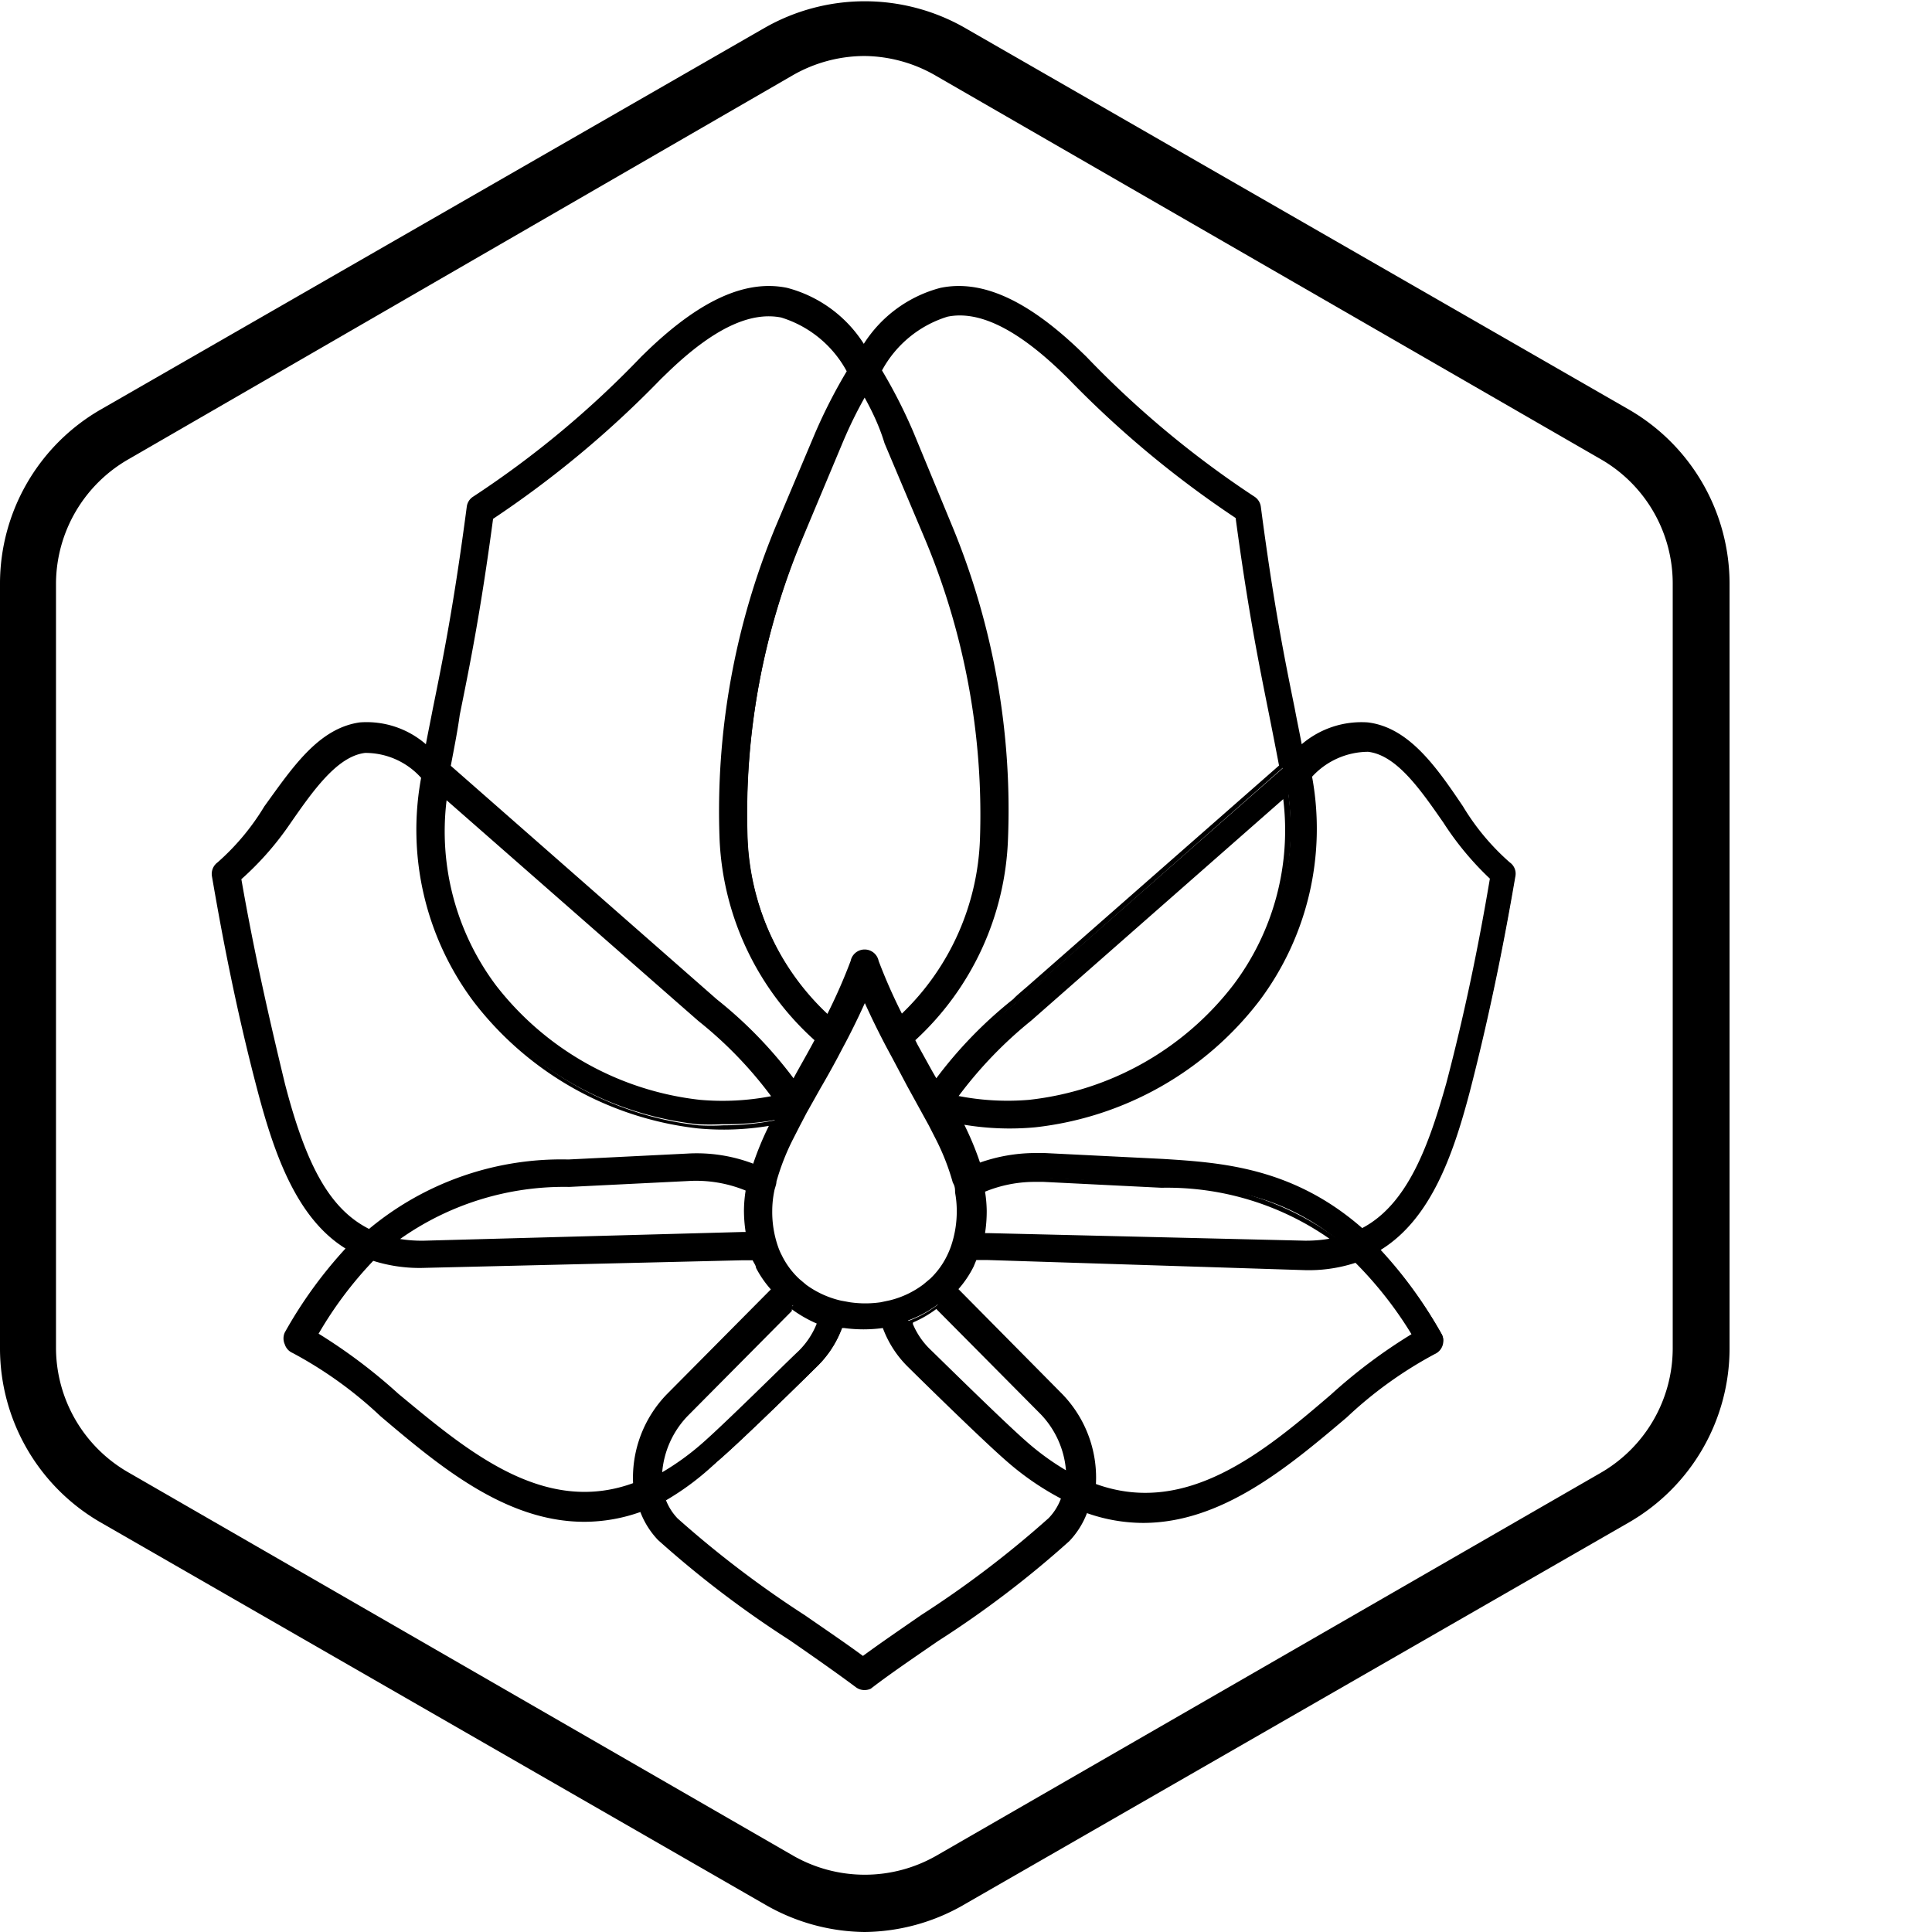
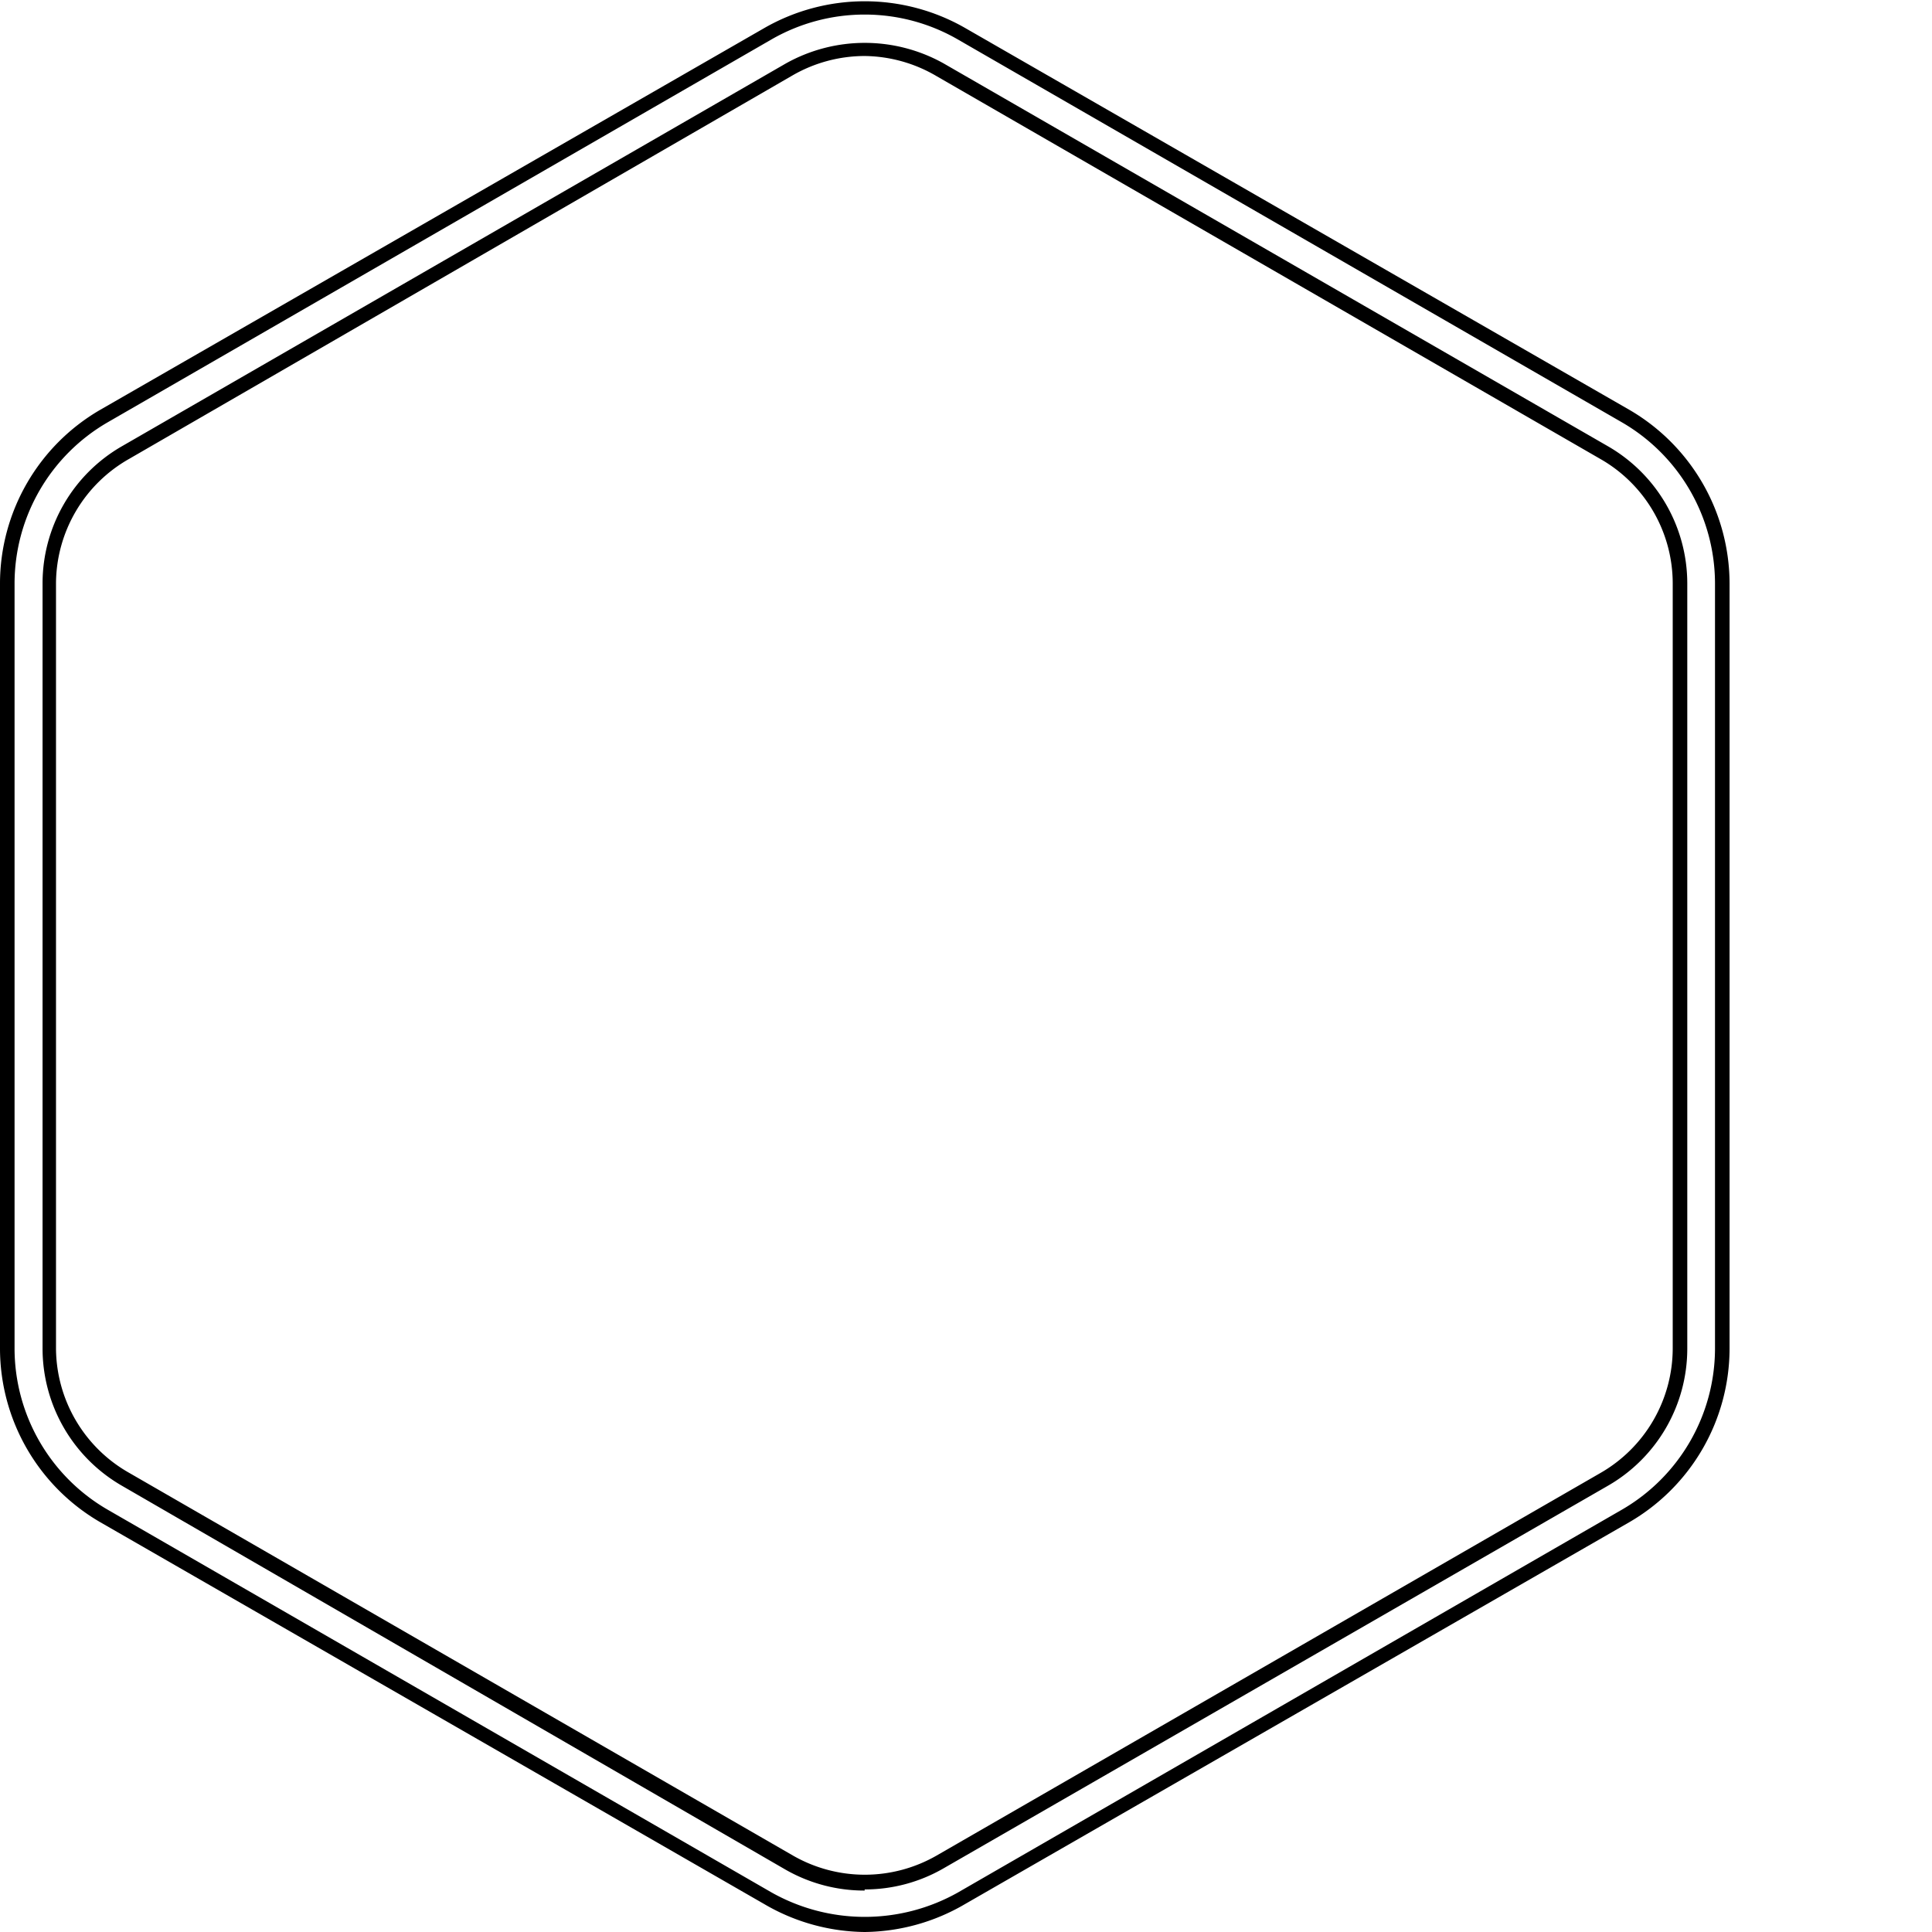
<svg xmlns="http://www.w3.org/2000/svg" id="Слой_1" data-name="Слой 1" viewBox="0 0 69 69">
  <title>logo-newgardenlab</title>
  <g>
-     <path class="card__svg-element" d="M30.88,68.74a6.94,6.94,0,0,1-3.46-.92L3.72,54.15a6.92,6.92,0,0,1-3.46-6V20.83a6.91,6.91,0,0,1,3.46-6L27.43,1.18a6.93,6.93,0,0,1,6.91,0L58.05,14.85a6.92,6.92,0,0,1,3.46,6V48.16a6.92,6.92,0,0,1-3.46,6L34.34,67.81A6.81,6.81,0,0,1,30.88,68.74Zm0-67a5.43,5.43,0,0,0-2.7.72L4.48,16.17a5.39,5.39,0,0,0-2.69,4.66V48.17a5.41,5.41,0,0,0,2.69,4.66L28.19,66.5a5.4,5.4,0,0,0,5.39,0L57.3,52.83A5.4,5.4,0,0,0,60,48.17V20.83a5.41,5.41,0,0,0-2.69-4.66L33.58,2.5A5.38,5.38,0,0,0,30.88,1.78Z" transform="translate(0 0)" />
    <path class="card__svg-element" fill="#000000" d="M30.88,69a7.23,7.23,0,0,1-3.59-1L3.59,54.37A7.18,7.18,0,0,1,0,48.17V20.83a7.18,7.18,0,0,1,3.59-6.2L27.3,1a7.21,7.21,0,0,1,7.17,0L58.18,14.63a7.19,7.19,0,0,1,3.59,6.2V48.17a7.18,7.18,0,0,1-3.59,6.2L34.47,68A7.22,7.22,0,0,1,30.88,69Zm0-68.48a6.67,6.67,0,0,0-3.33.89L3.85,15.08A6.66,6.66,0,0,0,.52,20.83V48.17a6.66,6.66,0,0,0,3.33,5.75L27.56,67.59a6.79,6.79,0,0,0,6.65,0L57.92,53.92a6.66,6.66,0,0,0,3.33-5.75V20.83a6.66,6.66,0,0,0-3.33-5.75L34.21,1.41A6.66,6.66,0,0,0,30.88.52Zm0,67a5.66,5.66,0,0,1-2.83-.75L4.35,53.06a5.66,5.66,0,0,1-2.83-4.89V20.83a5.65,5.65,0,0,1,2.83-4.89L28.06,2.27a5.77,5.77,0,0,1,5.65,0L57.43,15.94a5.66,5.66,0,0,1,2.83,4.89V48.17a5.65,5.65,0,0,1-2.83,4.89L33.71,66.72A5.62,5.62,0,0,1,30.88,67.48ZM30.88,2a5.17,5.17,0,0,0-2.57.69L4.61,16.39A5.14,5.14,0,0,0,2,20.82V48.17A5.14,5.14,0,0,0,4.61,52.6L28.32,66.27a5.15,5.15,0,0,0,5.13,0L57.17,52.6a5.14,5.14,0,0,0,2.57-4.44V20.83a5.12,5.12,0,0,0-2.57-4.43L33.45,2.72A5.17,5.17,0,0,0,30.88,2Z" transform="translate(0 0)" />
-     <path class="card__svg-element" fill="#000000" d="M53.93,30.88a8.83,8.83,0,0,1-1.71-2c-.93-1.34-1.9-2.74-3.31-2.91a3.28,3.28,0,0,0-2.43.88l-.3-1.49c-.37-1.83-.75-3.72-1.22-7.21a.38.38,0,0,0-.18-.28,34.55,34.55,0,0,1-6.05-5l-.29-.28c-1.81-1.72-3.38-2.42-4.79-2.14a4.66,4.66,0,0,0-2.77,2.09,4.64,4.64,0,0,0-2.77-2.09c-1.41-.29-3,.42-4.79,2.14l-.29.28a34.35,34.35,0,0,1-6.05,5,.39.39,0,0,0-.18.28c-.46,3.49-.84,5.38-1.21,7.21-.1.49-.2,1-.3,1.49a3.28,3.28,0,0,0-2.43-.88c-1.41.17-2.38,1.56-3.31,2.91a8.47,8.47,0,0,1-1.71,2,.37.37,0,0,0-.15.37c.31,1.8.81,4.55,1.63,7.69.59,2.24,1.38,4.58,3.27,5.65a15.42,15.42,0,0,0-2.26,3.05.38.38,0,0,0,0,.31.37.37,0,0,0,.21.23,14.65,14.65,0,0,1,3.17,2.28c2,1.73,4.42,3.74,7.2,3.74a6,6,0,0,0,2.06-.38,2.91,2.91,0,0,0,.65,1.08,36.7,36.7,0,0,0,4.68,3.57c.89.61,1.73,1.19,2.39,1.69a.38.38,0,0,0,.23.08.37.37,0,0,0,.23-.08c.66-.5,1.5-1.07,2.39-1.69a37.08,37.08,0,0,0,4.68-3.57,2.84,2.84,0,0,0,.65-1.08,5.92,5.92,0,0,0,2.07.39c2.77,0,5.15-2,7.2-3.74a14.78,14.78,0,0,1,3.17-2.28.38.38,0,0,0,.18-.54,15.48,15.48,0,0,0-2.27-3.06c1.88-1.07,2.67-3.41,3.26-5.65.82-3.14,1.33-5.89,1.63-7.69A.4.4,0,0,0,53.93,30.88Zm-9.74,4.36a10.83,10.83,0,0,1-7.4,4.17A9.15,9.15,0,0,1,34,39.23a14.08,14.08,0,0,1,2.74-2.88L46,28.29A9.31,9.31,0,0,1,44.18,35.24ZM34,44.87a3,3,0,0,1-.63.86l-.27.22a3.35,3.35,0,0,1-1.24.59l-.34.07a3.87,3.87,0,0,1-1.12,0L30,46.56A3.41,3.41,0,0,1,28.74,46l-.27-.22a3,3,0,0,1-.66-.88,2.89,2.89,0,0,1-.14-.32,3.93,3.93,0,0,1-.22-1.34,3.53,3.53,0,0,1,.07-.72c0-.12.05-.24.08-.36a8.74,8.74,0,0,1,.62-1.58l.23-.45.23-.44.5-.9.6-1.09.2-.37c.24-.46.57-1.09.88-1.82.25.58.55,1.19.91,1.87l.2.37.53,1,.77,1.41.23.46a8.86,8.86,0,0,1,.64,1.63c0,.13.06.24.08.36a4,4,0,0,1-.15,2C34.06,44.66,34,44.77,34,44.87Zm-.16-33.7a2.31,2.31,0,0,1,.47,0c1,0,2.24.65,3.64,2l.29.28a36.18,36.18,0,0,0,6,5c.45,3.4.83,5.27,1.2,7.08.12.62.25,1.25.37,1.91l-9.54,8.38a14.74,14.74,0,0,0-2.84,3l-.23-.42-.54-1-.14-.25A10,10,0,0,0,35.93,30a26.38,26.38,0,0,0-2-11.14l-1.41-3.35a18.87,18.87,0,0,0-1.16-2.26A4.23,4.23,0,0,1,33.8,11.18Zm-2,4.59,1.41,3.34a25.64,25.64,0,0,1,2,10.81,9.28,9.28,0,0,1-3,6.49,20.85,20.85,0,0,1-.92-2.05.38.38,0,0,0-.36-.24.37.37,0,0,0-.35.24,21.35,21.35,0,0,1-.92,2.06,9.27,9.27,0,0,1-3-6.5,25.62,25.62,0,0,1,2-10.81L30,15.78a18.94,18.94,0,0,1,.91-1.84A18.17,18.17,0,0,1,31.79,15.77ZM16.33,25.49c.36-1.81.74-3.68,1.2-7.08a35.93,35.93,0,0,0,6-5l.29-.28c1.62-1.54,3-2.18,4.12-1.94a4.22,4.22,0,0,1,2.46,2,18.58,18.58,0,0,0-1.16,2.26l-1.41,3.34a26.39,26.39,0,0,0-2,11.14,10,10,0,0,0,3.42,7.16l-.12.22-.6,1.08-.19.33a14.66,14.66,0,0,0-2.84-3l-9.55-8.39Zm-.51,2.8L25,36.36a13.87,13.87,0,0,1,2.73,2.87,9.15,9.15,0,0,1-2.77.18,10.83,10.83,0,0,1-7.4-4.17A9.27,9.27,0,0,1,15.82,28.29ZM10.06,38.75c-.78-3-1.27-5.61-1.58-7.4a10.43,10.43,0,0,0,1.69-2.07c.84-1.21,1.71-2.46,2.78-2.59a2.79,2.79,0,0,1,2.1.92l.08.07a10.1,10.1,0,0,0,1.85,8,11.59,11.59,0,0,0,7.92,4.47,8.59,8.59,0,0,0,.89,0A9.94,9.94,0,0,0,27.67,40l-.11.22a10.17,10.17,0,0,0-.6,1.47,5.63,5.63,0,0,0-2.44-.4l-4.24.21c-2.13.13-4.64.3-7.11,2.5C11.57,43.25,10.75,41.38,10.06,38.75Zm16.72,5.38a1.54,1.54,0,0,1-.27,0l-11.3.28A4.7,4.7,0,0,1,14,44.32c2.16-1.76,4.34-1.9,6.33-2l4.23-.21h0a4.91,4.91,0,0,1,2.22.38,4.51,4.51,0,0,0-.07.77A5.53,5.53,0,0,0,26.78,44.13Zm-4,8.93c-3.34,1.27-6.1-1.07-8.6-3.18a18.48,18.48,0,0,0-3-2.21,13.75,13.75,0,0,1,2.13-2.75A5.29,5.29,0,0,0,15,45.2h.18l11.3-.28a2.69,2.69,0,0,0,.46-.05,3.51,3.51,0,0,0,.74,1.19l-3.8,3.84A4.13,4.13,0,0,0,22.76,53.06Zm.75-.34a3.4,3.4,0,0,1,.95-2.29l3.81-3.84,0,0a4.17,4.17,0,0,0,1.06.56,3,3,0,0,1-.73,1.12S26,50.83,25.13,51.6A9.34,9.34,0,0,1,23.52,52.72Zm14.12,1.65a36.62,36.62,0,0,1-4.57,3.47c-.8.55-1.55,1.07-2.18,1.54-.63-.47-1.39-1-2.18-1.54a36.61,36.61,0,0,1-4.57-3.47,2.17,2.17,0,0,1-.5-.85,9.67,9.67,0,0,0,2-1.35c.92-.79,3.42-3.26,3.52-3.36a3.67,3.67,0,0,0,.93-1.46l.18,0a5,5,0,0,0,.62,0,4.18,4.18,0,0,0,.72-.06l.1,0a3.72,3.72,0,0,0,.93,1.46c.1.1,2.6,2.58,3.52,3.36a9.65,9.65,0,0,0,2,1.34A2.11,2.11,0,0,1,37.64,54.36Zm-1-2.77c-.9-.77-3.46-3.3-3.49-3.33a3,3,0,0,1-.73-1.11,4.16,4.16,0,0,0,1.06-.57l3.81,3.84a3.43,3.43,0,0,1,1,2.28A8.75,8.75,0,0,1,36.66,51.6Zm13.93-3.93a18.2,18.2,0,0,0-3,2.21C45.12,52,42.34,54.34,39,53.06a4.16,4.16,0,0,0-1.15-3.16l-3.8-3.83a3.81,3.81,0,0,0,.6-.86c.05-.11.1-.22.14-.33a3.35,3.35,0,0,0,.46.05l11.3.28h.18a5.22,5.22,0,0,0,1.73-.28A14.18,14.18,0,0,1,50.59,47.67ZM35,42.46a5,5,0,0,1,1.91-.39h.32l4.22.21c2,.12,4.16.26,6.32,2a5,5,0,0,1-1.22.12l-11.3-.28-.27,0a5,5,0,0,0,.08-.9A3.91,3.91,0,0,0,35,42.46Zm16.71-3.72C51,41.38,50.2,43.25,48.6,44c-2.46-2.19-5-2.36-7.1-2.49l-4.23-.21a5.71,5.71,0,0,0-2.45.4,10.26,10.26,0,0,0-.61-1.49c0-.07-.07-.13-.1-.21a9.85,9.85,0,0,0,1.87.18,7.35,7.35,0,0,0,.89,0,11.61,11.61,0,0,0,7.92-4.47,10.1,10.1,0,0,0,1.85-8l.08-.07a3,3,0,0,1,1.91-.93h.19c1.08.13,1.94,1.38,2.78,2.59a10.43,10.43,0,0,0,1.7,2.07C53,33.13,52.49,35.77,51.71,38.75Z" transform="translate(0 0)" />
-     <path class="card__svg-element" fill="#000000" d="M30.88,60.36a.51.51,0,0,1-.31-.1c-.67-.5-1.54-1.11-2.38-1.69A36.79,36.79,0,0,1,23.5,55a3,3,0,0,1-.63-1,6,6,0,0,1-2,.35c-2.82,0-5.19-2-7.28-3.77a14.57,14.57,0,0,0-3.14-2.26.5.5,0,0,1-.28-.31.51.51,0,0,1,0-.42,15.74,15.74,0,0,1,2.17-3C10.61,43.52,9.81,41.26,9.21,39c-.83-3.14-1.33-5.9-1.64-7.7a.51.51,0,0,1,.2-.5,8.52,8.52,0,0,0,1.67-2c1-1.38,1.93-2.79,3.41-3a3.23,3.23,0,0,1,2.36.78c.08-.43.17-.86.25-1.28.37-1.82.75-3.71,1.21-7.2a.5.5,0,0,1,.24-.37,34.48,34.48,0,0,0,6-5l.29-.28c1.85-1.75,3.45-2.47,4.91-2.17a4.64,4.64,0,0,1,2.74,2,4.64,4.64,0,0,1,2.74-2c1.46-.3,3.06.42,4.91,2.17l.29.28a34.83,34.83,0,0,0,6,5,.51.51,0,0,1,.24.37c.46,3.5.84,5.38,1.21,7.2.08.43.17.85.25,1.28a3.28,3.28,0,0,1,2.36-.78c1.47.18,2.45,1.59,3.4,3a8.46,8.46,0,0,0,1.67,2,.49.49,0,0,1,.2.5c-.31,1.81-.82,4.57-1.63,7.7-.6,2.28-1.4,4.54-3.18,5.64a15.41,15.41,0,0,1,2.17,3,.51.51,0,0,1-.24.72,14.63,14.63,0,0,0-3.14,2.26c-2.09,1.77-4.46,3.77-7.28,3.77a6.07,6.07,0,0,1-2-.35,3,3,0,0,1-.63,1,36.18,36.18,0,0,1-4.69,3.57c-.9.62-1.74,1.19-2.4,1.7A.53.53,0,0,1,30.88,60.36ZM23,53.65l0,.12a2.72,2.72,0,0,0,.62,1,36.36,36.36,0,0,0,4.66,3.55c.85.59,1.72,1.19,2.39,1.69a.25.25,0,0,0,.3,0c.67-.5,1.51-1.08,2.39-1.69a36.21,36.21,0,0,0,4.66-3.55,2.73,2.73,0,0,0,.62-1l0-.12.12,0a5.8,5.8,0,0,0,2,.38c2.72,0,5.05-2,7.11-3.71a14.82,14.82,0,0,1,3.2-2.3.25.25,0,0,0,.12-.35,15.37,15.37,0,0,0-2.25-3L49,44.56l.15-.08c1.8-1,2.6-3.28,3.2-5.57.82-3.12,1.32-5.88,1.63-7.68a.26.26,0,0,0-.1-.24,8.66,8.66,0,0,1-1.73-2.06c-.92-1.33-1.87-2.69-3.22-2.86a3.13,3.13,0,0,0-2.33.86l-.17.13,0-.21c-.1-.5-.19-1-.3-1.48-.37-1.82-.75-3.71-1.22-7.22a.25.25,0,0,0-.12-.18,34.67,34.67,0,0,1-6.06-5l-.3-.29C36.57,11,35,10.28,33.68,10.56a4.55,4.55,0,0,0-2.69,2l-.1.15-.1-.15a4.52,4.52,0,0,0-2.69-2c-1.37-.28-2.9.41-4.67,2.11l-.29.28a34.57,34.57,0,0,1-6.07,5,.25.25,0,0,0-.12.18c-.46,3.49-.85,5.39-1.22,7.22l-.3,1.48,0,.21-.17-.13a3.15,3.15,0,0,0-2.33-.86c-1.36.17-2.3,1.53-3.22,2.86A8.72,8.72,0,0,1,7.92,31a.25.25,0,0,0-.1.24c.31,1.8.81,4.54,1.63,7.68.6,2.29,1.4,4.55,3.2,5.57l.15.08-.11.12a15.49,15.49,0,0,0-2.25,3,.25.25,0,0,0,0,.2.24.24,0,0,0,.14.15,14.63,14.63,0,0,1,3.2,2.29c2.06,1.74,4.39,3.71,7.12,3.71a5.84,5.84,0,0,0,2-.38Zm7.87,5.89-.08-.06c-.62-.46-1.36-1-2.14-1.51l0,0A36.61,36.61,0,0,1,24,54.45a2.25,2.25,0,0,1-.53-.9l0-.11.1-.05a9.43,9.43,0,0,0,2-1.33c.92-.79,3.49-3.33,3.51-3.35a3.51,3.51,0,0,0,.9-1.42l0-.1.18,0,.11,0a4.58,4.58,0,0,0,1.31,0h.1l.11,0,0,.1a3.65,3.65,0,0,0,.89,1.41s2.58,2.55,3.51,3.36a9.51,9.51,0,0,0,2,1.32l.1.05,0,.1a2.31,2.31,0,0,1-.53.9,36.34,36.34,0,0,1-4.59,3.49l0,0c-.79.54-1.53,1.05-2.15,1.52Zm-7.1-6a2,2,0,0,0,.43.69,37.08,37.08,0,0,0,4.55,3.46l0,0c.75.52,1.46,1,2.07,1.45.61-.45,1.33-.94,2.08-1.46l0,0a36.29,36.29,0,0,0,4.55-3.46,2,2,0,0,0,.44-.7,10,10,0,0,1-1.91-1.31c-.94-.81-3.5-3.34-3.53-3.37a3.79,3.79,0,0,1-.92-1.41,5.11,5.11,0,0,1-1.38,0l-.08,0a3.8,3.8,0,0,1-.93,1.41s-2.58,2.55-3.53,3.36A9.53,9.53,0,0,1,23.79,53.58Zm-2.93,0c-2.56,0-4.78-1.87-6.79-3.57a18.45,18.45,0,0,0-2.95-2.2L11,47.72l.07-.12a14.13,14.13,0,0,1,2.15-2.77l.06-.06.08,0a5.14,5.14,0,0,0,1.85.26l11.3-.28.43,0,.11,0,0,.1c0,.12.09.23.15.34a3.55,3.55,0,0,0,.57.81l.08.09L24,50a4,4,0,0,0-1.12,3.06v.1l-.09,0A5.4,5.4,0,0,1,20.86,53.55Zm-9.48-5.92a19.38,19.38,0,0,1,2.87,2.16c2.42,2,5.16,4.36,8.38,3.19a4.29,4.29,0,0,1,1.2-3.17l3.72-3.75a3.77,3.77,0,0,1-.53-.77c0-.08-.08-.18-.12-.27l-.37,0-11.31.27a5.49,5.49,0,0,1-1.87-.25A13.76,13.76,0,0,0,11.38,47.63Zm29.54,5.92a5.43,5.43,0,0,1-2-.37l-.09,0V53a4,4,0,0,0-1.11-3l0,0-3.88-3.92L34,46a3.64,3.64,0,0,0,.58-.83c.05-.1.09-.21.14-.32l0-.1.11,0a2.2,2.2,0,0,0,.44,0l11.3.28a5.15,5.15,0,0,0,1.86-.27l.08,0,.06.06A14.13,14.13,0,0,1,50.7,47.6l.07.12-.12.06A18.31,18.31,0,0,0,47.71,50C45.7,51.67,43.48,53.55,40.92,53.55ZM39.14,53c3.23,1.17,6-1.14,8.39-3.19a19,19,0,0,1,2.88-2.16,13.73,13.73,0,0,0-2-2.55,5.37,5.37,0,0,1-1.88.26L35.24,45l-.37,0-.1.24a3.77,3.77,0,0,1-.54.8l3.71,3.75A4.29,4.29,0,0,1,39.14,53Zm-15.76,0v-.22a3.52,3.52,0,0,1,1-2.38l3.88-3.92.09.06-.06.12.09-.1a4,4,0,0,0,1,.53l.12,0,0,.12a3.11,3.11,0,0,1-.76,1.16c-.45.44-2.67,2.62-3.49,3.33a9,9,0,0,1-1.64,1.14Zm4.9-6.18-3.73,3.76a3.29,3.29,0,0,0-.9,2,9.24,9.24,0,0,0,1.39-1c.82-.71,3-2.88,3.46-3.31a2.83,2.83,0,0,0,.67-1A4.64,4.64,0,0,1,28.28,46.76Zm10.1,6.17-.19-.1a9.09,9.09,0,0,1-1.63-1.14c-.76-.65-2.67-2.52-3.46-3.3l0,0a3.14,3.14,0,0,1-.76-1.16l0-.12.12,0a3.9,3.9,0,0,0,1-.55l.11-.08.1.13,3.77,3.81a3.54,3.54,0,0,1,1,2.38Zm-5.78-5.71a2.72,2.72,0,0,0,.65.94l0,0c.79.77,2.69,2.64,3.44,3.29a9.13,9.13,0,0,0,1.38,1,3.28,3.28,0,0,0-.9-2l-3.73-3.76A4,4,0,0,1,32.61,47.23Zm-1.72-.44a3.78,3.78,0,0,1-.54,0L30,46.69a3.63,3.63,0,0,1-1.33-.6,2.79,2.79,0,0,1-.28-.23,3.13,3.13,0,0,1-.69-.92,2.38,2.38,0,0,1-.14-.33,4.06,4.06,0,0,1-.23-1.39,4.16,4.16,0,0,1,.07-.74c0-.12.05-.25.08-.37a8.8,8.8,0,0,1,.63-1.6l.23-.46.23-.44.5-.9.6-1.09.2-.37c.22-.42.55-1.06.88-1.81l.12-.28.12.28c.25.58.55,1.18.9,1.86l.2.37.51.92L33.42,40l.23.46a8.71,8.71,0,0,1,.64,1.65,3.61,3.61,0,0,1,.08.37,3.69,3.69,0,0,1,.07.71,4,4,0,0,1-.22,1.37,3.18,3.18,0,0,1-.14.33,3.1,3.1,0,0,1-.66.9,3,3,0,0,1-.28.23,3.57,3.57,0,0,1-1.29.61l-.35.07A4.08,4.08,0,0,1,30.88,46.79Zm0-11c-.29.64-.57,1.19-.77,1.56l-.2.38q-.3.56-.61,1.09l-.5.89-.23.44-.23.45a8.32,8.32,0,0,0-.61,1.55c0,.11-.06.23-.08.35a3.61,3.61,0,0,0-.07.69,3.77,3.77,0,0,0,.21,1.29,2.19,2.19,0,0,0,.13.3,2.88,2.88,0,0,0,.63.85l.25.21a3.39,3.39,0,0,0,1.23.56l.33.06a3.81,3.81,0,0,0,1.09,0l.33-.07a3.3,3.3,0,0,0,1.2-.57l.25-.21a2.86,2.86,0,0,0,.6-.83,3.18,3.18,0,0,0,.13-.31,3.84,3.84,0,0,0,.21-1.27,3.62,3.62,0,0,0-.06-.66c0-.11,0-.22-.08-.35a8.35,8.35,0,0,0-.63-1.6l-.23-.45-.77-1.4-.53-1-.2-.37C31.38,36.87,31.12,36.34,30.89,35.83ZM15.07,44.57A4.94,4.94,0,0,1,14,44.44l-.26-.06.21-.17a10.13,10.13,0,0,1,6.4-2.06L24.54,42a5,5,0,0,1,2.28.39l.09,0,0,.1a4.44,4.44,0,0,0-.07.75,4.87,4.87,0,0,0,.08.87l0,.13-.13,0a1.78,1.78,0,0,1-.29,0l-11.3.28Zm-.78-.32a4.82,4.82,0,0,0,.87.06h0L26.51,44h.12a5,5,0,0,1-.06-.79,4.81,4.81,0,0,1,.06-.69,4.67,4.67,0,0,0-2.06-.34l-4.24.21A10.14,10.14,0,0,0,14.29,44.25Zm32.38.32h-.14l-11.27-.28-.29,0-.13,0,0-.13a5,5,0,0,0,.08-.87,4.35,4.35,0,0,0-.07-.75l0-.1.09,0a5,5,0,0,1,2.28-.39l4.23.21a10.18,10.18,0,0,1,6.4,2.05l.21.17-.26.06A4.56,4.56,0,0,1,46.67,44.57Zm-.07-.26a4.92,4.92,0,0,0,.88-.07,10.13,10.13,0,0,0-6-1.82l-4.22-.21h-.31a4.68,4.68,0,0,0-1.77.35,4.69,4.69,0,0,1,.06.69,5.1,5.1,0,0,1-.06.79h.12Zm-33.41-.12-.08,0c-1.79-.87-2.58-3.1-3.18-5.37s-1.12-4.73-1.58-7.41V31.3l.06,0a10.19,10.19,0,0,0,1.67-2c.85-1.24,1.74-2.51,2.87-2.64a2.9,2.9,0,0,1,2.2,1l.14.12v.07a10,10,0,0,0,1.82,7.92,11.49,11.49,0,0,0,7.84,4.42,7.72,7.72,0,0,0,.88,0,9.66,9.66,0,0,0,1.85-.18l.26-.05-.15.3-.08.16a10.17,10.17,0,0,0-.59,1.45l0,.13-.13-.05a5.46,5.46,0,0,0-2.39-.39l-4.23.21a10.45,10.45,0,0,0-7,2.46ZM8.62,31.4c.46,2.64,1,5,1.56,7.32.78,3,1.64,4.48,3,5.17a10.74,10.74,0,0,1,7.12-2.48l4.23-.21a5.67,5.67,0,0,1,2.37.36,10.73,10.73,0,0,1,.56-1.35,9.88,9.88,0,0,1-2.54.09,11.75,11.75,0,0,1-8-4.52,10.23,10.23,0,0,1-1.88-8l0,0a2.67,2.67,0,0,0-2-.89c-1,.12-1.86,1.35-2.68,2.53A10.76,10.76,0,0,1,8.62,31.4Zm40,12.78-.07-.06a10.48,10.48,0,0,0-7-2.46l-4.23-.21a5.5,5.5,0,0,0-2.4.39l-.13.05,0-.13a10.41,10.41,0,0,0-.6-1.47l-.22-.44.26.05a9.66,9.66,0,0,0,1.84.18c.31,0,.61,0,.88,0a11.45,11.45,0,0,0,7.84-4.42,10,10,0,0,0,1.82-7.92v-.07l.14-.12a2.93,2.93,0,0,1,2.2-1c1.13.14,2,1.41,2.87,2.64a10.22,10.22,0,0,0,1.67,2l.06,0v.07c-.3,1.72-.79,4.36-1.58,7.41-.59,2.27-1.39,4.49-3.18,5.36Zm-11.66-3h.35l4.22.21c2.06.13,4.63.29,7.12,2.47,1.64-.86,2.39-3,3-5.16.79-3,1.27-5.6,1.56-7.32a10.76,10.76,0,0,1-1.66-2c-.82-1.18-1.67-2.41-2.69-2.53a2.73,2.73,0,0,0-2,.89l0,0a10.24,10.24,0,0,1-1.88,8,11.72,11.72,0,0,1-8,4.52,9.89,9.89,0,0,1-2.54-.09,10.76,10.76,0,0,1,.56,1.35A6,6,0,0,1,36.93,41.18Zm-11.17-1.6c-.3,0-.56,0-.78,0a11,11,0,0,1-7.49-4.22,9.45,9.45,0,0,1-1.79-7.05l0-.24.18.16,8.48,7.45.72.63a14.23,14.23,0,0,1,2.75,2.89l.11.16-.19,0A9.76,9.76,0,0,1,25.75,39.58Zm-9.84-11a9.17,9.17,0,0,0,1.77,6.62A10.71,10.71,0,0,0,25,39.28a9.18,9.18,0,0,0,2.54-.13,14.44,14.44,0,0,0-2.59-2.68l-.72-.63ZM36,39.58a9.5,9.5,0,0,1-2-.22l-.19,0,.11-.16a14.52,14.52,0,0,1,2.77-2.9l9.19-8.07L46,28l0,.24a9.45,9.45,0,0,1-1.79,7.05,11,11,0,0,1-7.49,4.22A6.56,6.56,0,0,1,36,39.58Zm-1.78-.44a9.14,9.14,0,0,0,2.53.14,10.68,10.68,0,0,0,7.31-4.12,9.17,9.17,0,0,0,1.77-6.62l-9,7.91A14.92,14.92,0,0,0,34.24,39.14ZM28.36,39l-.12-.17a14.69,14.69,0,0,0-2.81-2.94l-9.56-8.4-.06,0,0-.07c.12-.66.25-1.29.37-1.91h0c.36-1.81.74-3.67,1.2-7.06v-.06l.05,0a35.8,35.8,0,0,0,6-5l.29-.28c1.65-1.57,3-2.22,4.23-2a4.31,4.31,0,0,1,2.55,2.09l0,.07,0,.07a19.21,19.21,0,0,0-1.15,2.25L28,18.88A26.23,26.23,0,0,0,26,30,10,10,0,0,0,29.33,37l.08.07-.17.31-.6,1.07ZM16.1,27.35l9.5,8.34a15.38,15.38,0,0,1,2.74,2.82l.08-.15c.2-.36.4-.71.6-1.08l.07-.13A10.25,10.25,0,0,1,25.7,30a26.58,26.58,0,0,1,2-11.19l1.41-3.34a18.92,18.92,0,0,1,1.13-2.21,4,4,0,0,0-2.34-1.92c-1.11-.22-2.42.4-4,1.91l-.29.28a36.63,36.63,0,0,1-6,5c-.45,3.36-.83,5.22-1.19,7h0C16.34,26.12,16.22,26.71,16.1,27.35ZM33.41,39l-.33-.61-.54-1-.18-.34.08-.07A10,10,0,0,0,35.81,30a26.24,26.24,0,0,0-2-11.08l-1.41-3.35a19.12,19.12,0,0,0-1.15-2.24l0-.07,0-.07A4.33,4.33,0,0,1,33.78,11a2.58,2.58,0,0,1,.49,0c1.08,0,2.3.66,3.73,2l.29.28a35.81,35.81,0,0,0,6,5l.05,0v.06c.45,3.41.83,5.27,1.2,7.07.12.62.25,1.25.37,1.91l0,.07-.06,0-9,7.94-.5.44a14.55,14.55,0,0,0-2.82,3Zm-.72-1.85.08.16.52.94.15.26a15.32,15.32,0,0,1,2.75-2.83h0c.07-.08.22-.21.49-.44l9-7.9c-.12-.63-.24-1.24-.36-1.84-.36-1.8-.74-3.66-1.19-7a36.33,36.33,0,0,1-6-5l-.29-.28c-1.6-1.52-2.92-2.13-4-1.91a4,4,0,0,0-2.34,1.92,18.45,18.45,0,0,1,1.12,2.2L34,18.77a26.5,26.5,0,0,1,2,11.19A10.26,10.26,0,0,1,32.69,37.15Zm-3-.51-.12-.11a9.36,9.36,0,0,1-3.07-6.58,25.82,25.82,0,0,1,2-10.87l1.4-3.34a18,18,0,0,1,.92-1.85l.11-.2.11.2a20.33,20.33,0,0,1,.91,1.84l1.41,3.34a25.81,25.81,0,0,1,2,10.87,9.37,9.37,0,0,1-3.06,6.58l-.12.11-.08-.16a20.83,20.83,0,0,1-.92-2.07.25.25,0,0,0-.47,0,20.89,20.89,0,0,1-.92,2.07ZM30.88,14.2c-.27.48-.53,1-.79,1.62l-1.4,3.34a25.54,25.54,0,0,0-2,10.76,9.09,9.09,0,0,0,2.86,6.29,19.65,19.65,0,0,0,.83-1.89.51.51,0,0,1,1,0,19.6,19.6,0,0,0,.83,1.88A9.08,9.08,0,0,0,35,29.93a25.47,25.47,0,0,0-2-10.76l-1.41-3.34C31.41,15.23,31.15,14.69,30.88,14.2Z" transform="translate(0 0)" />
  </g>
</svg>